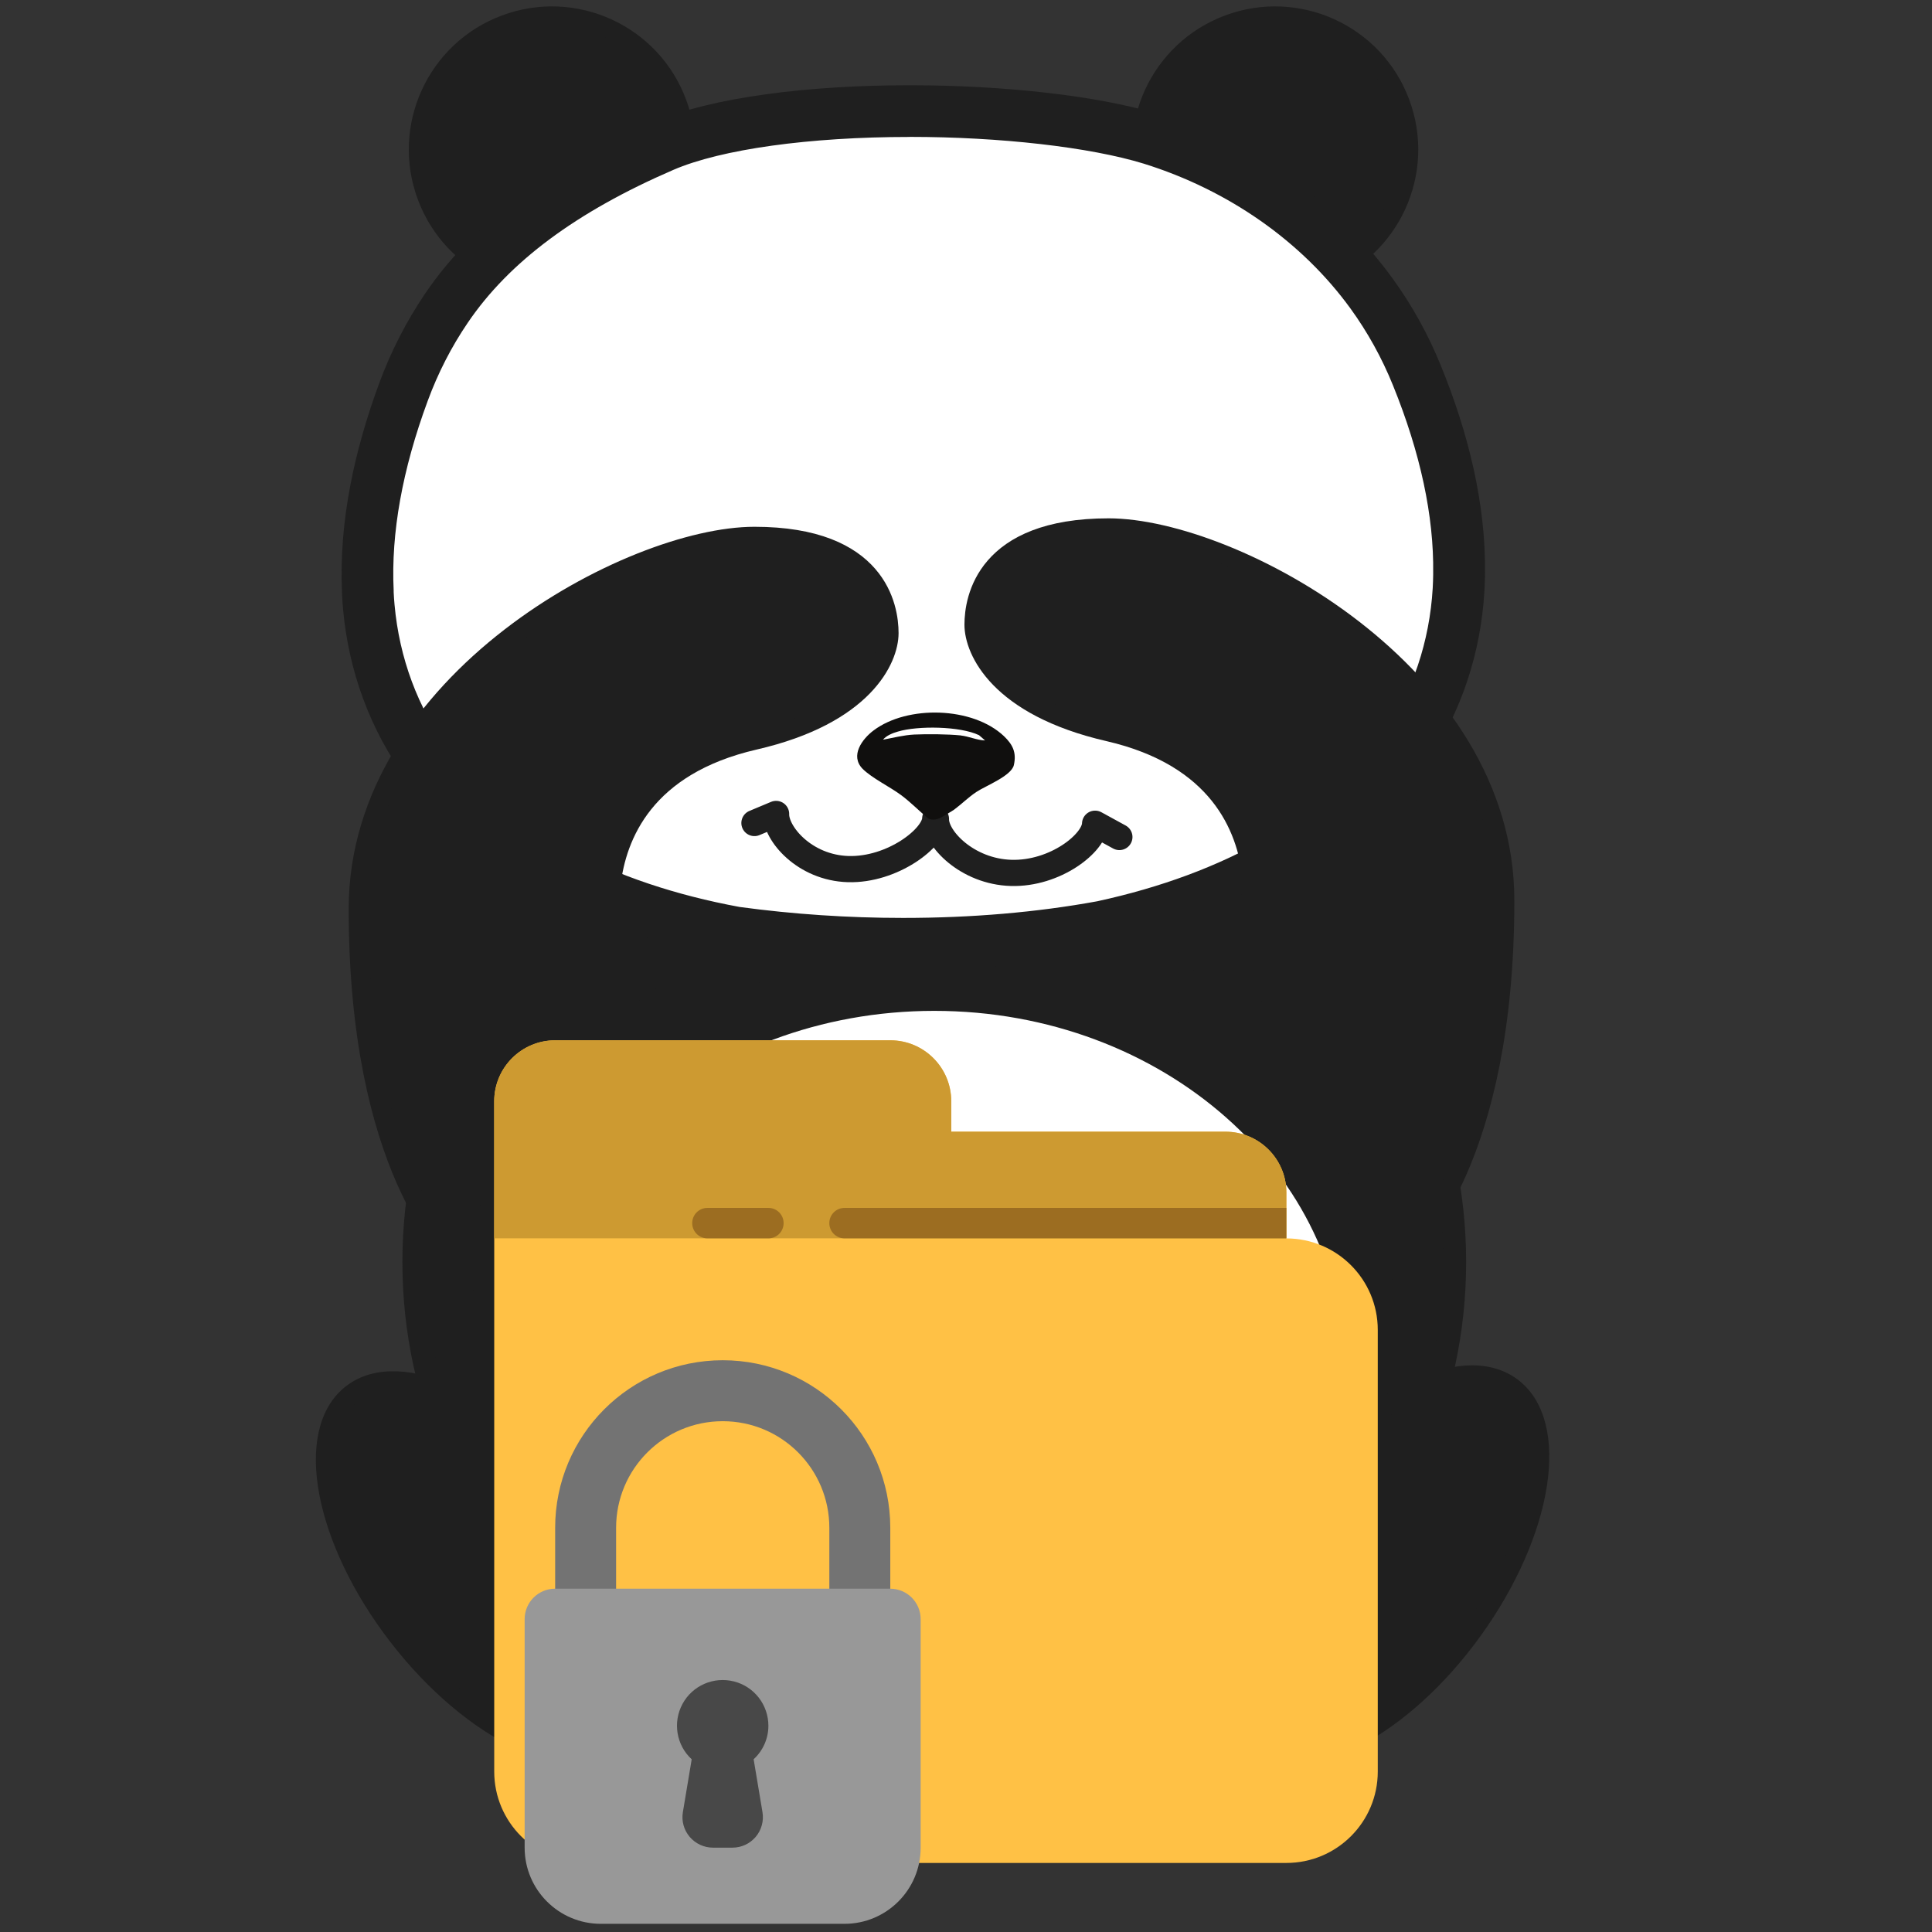
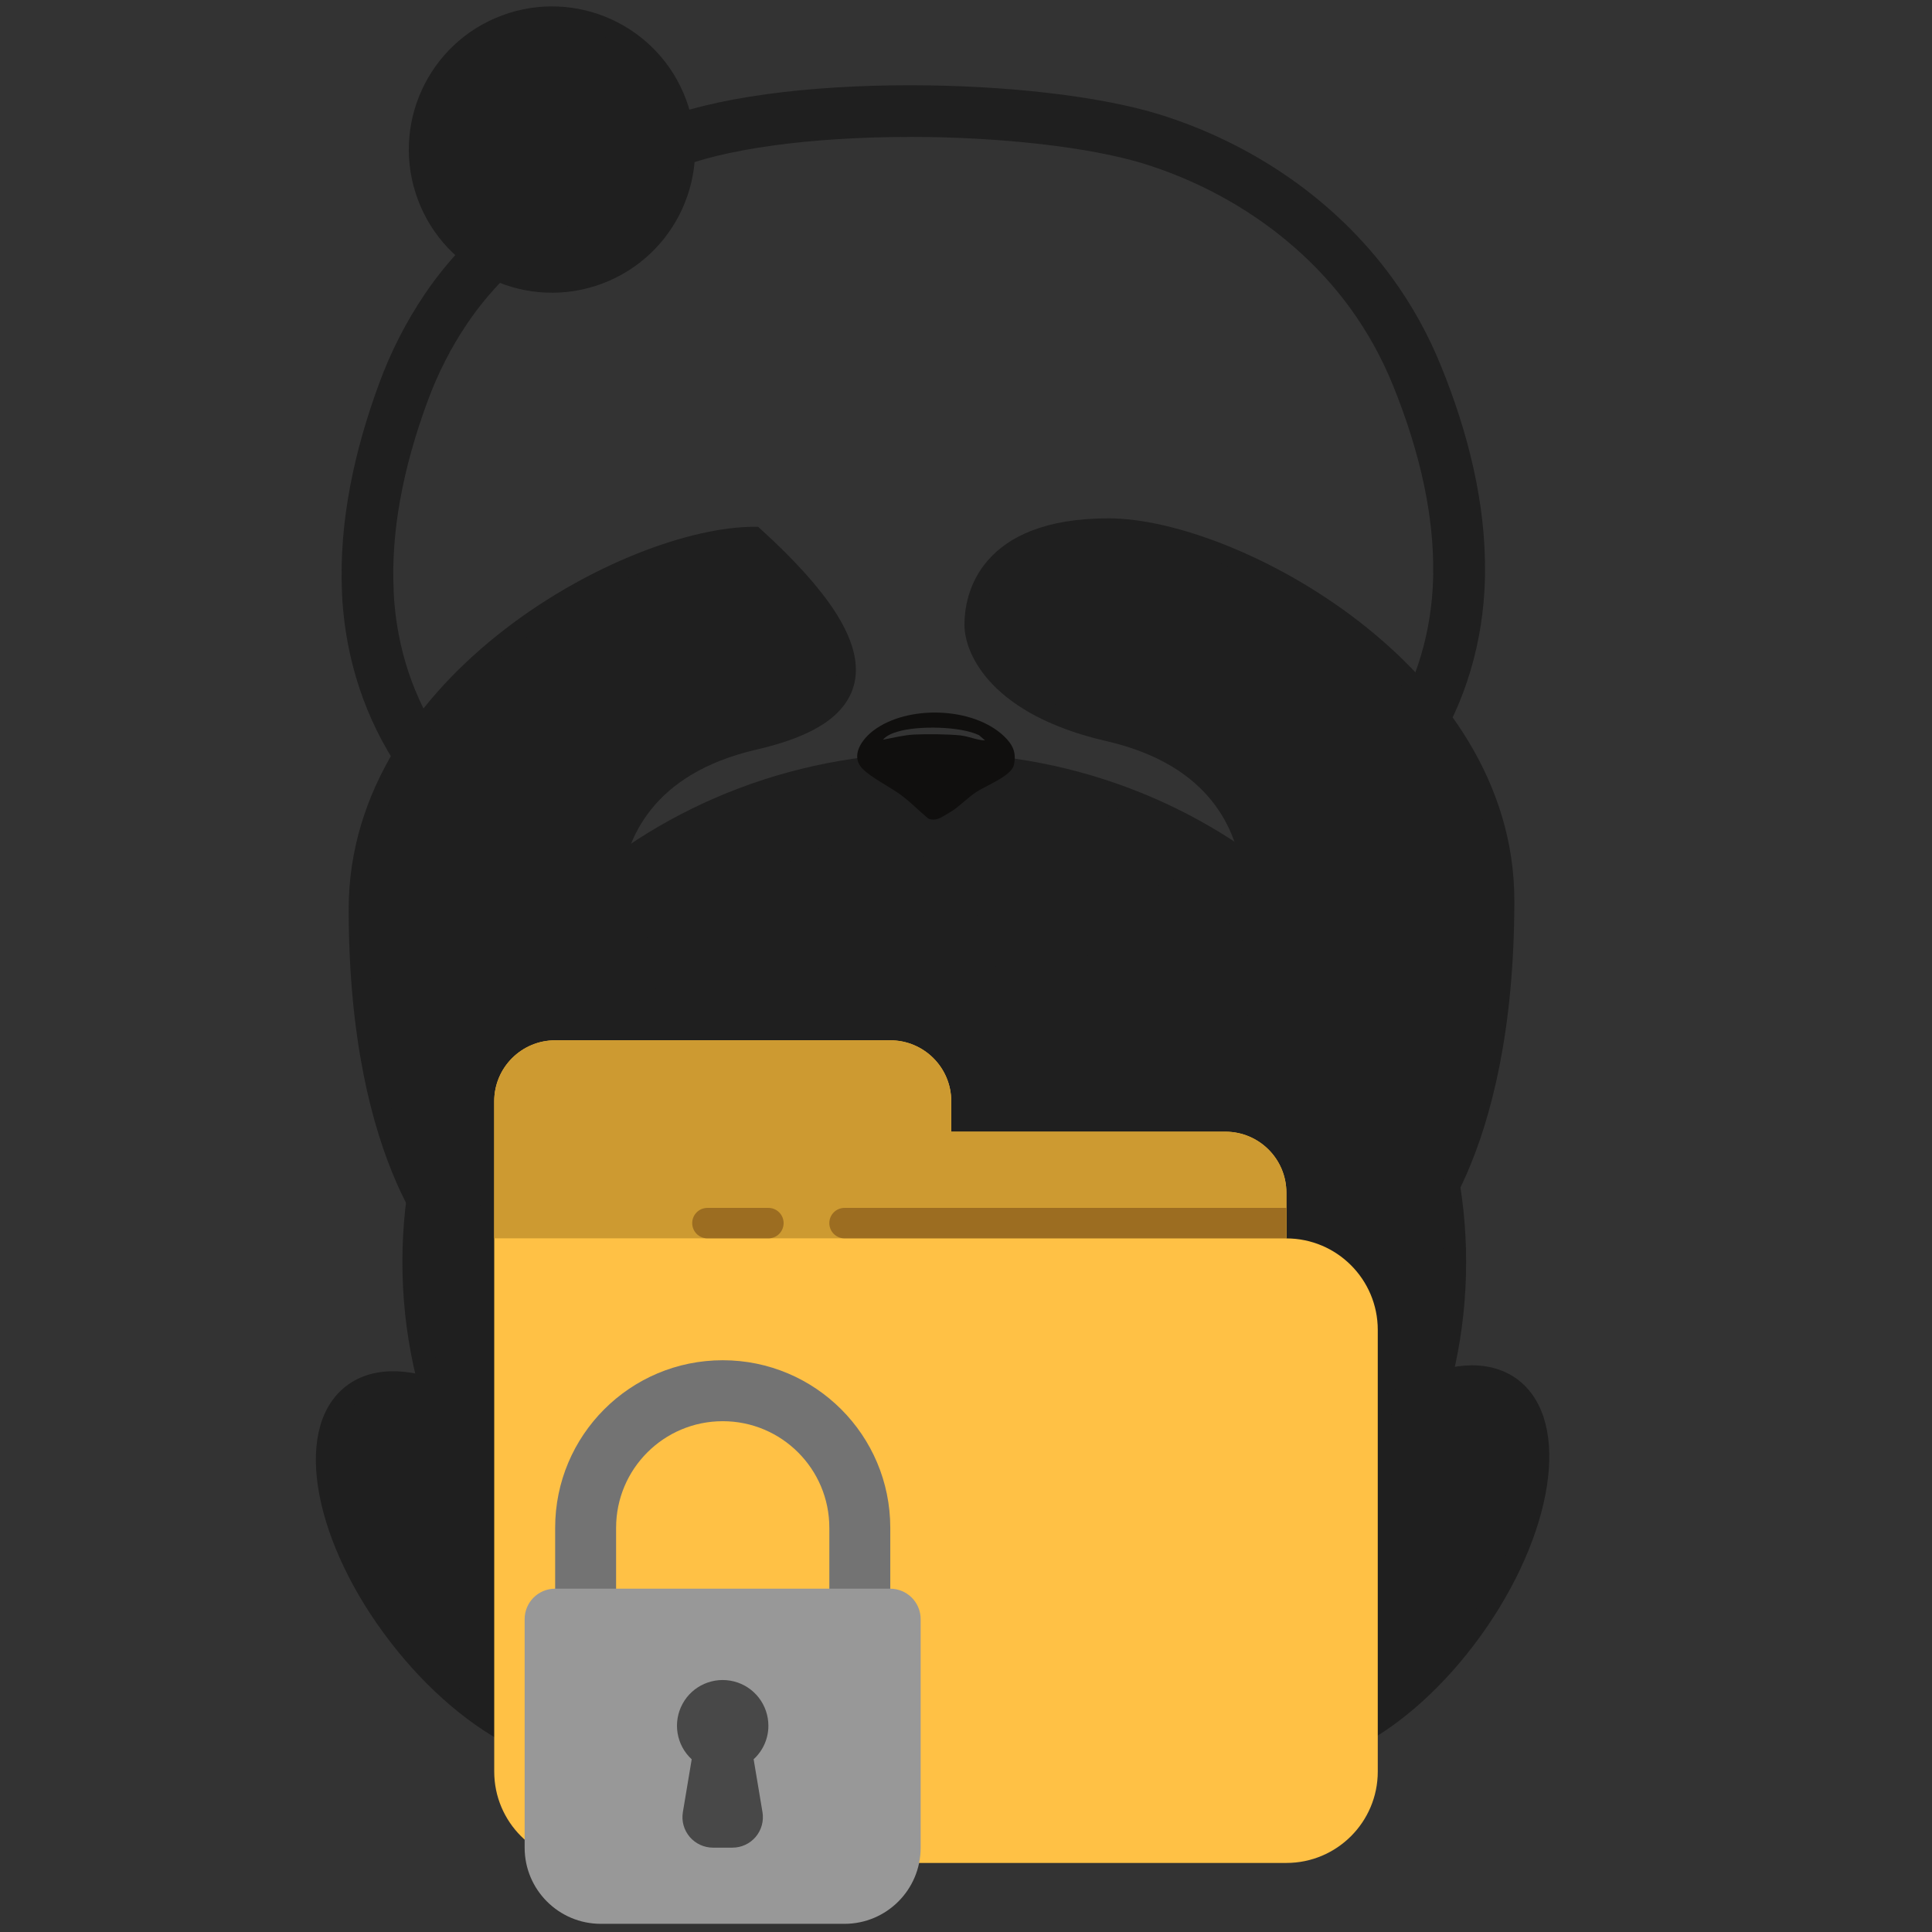
<svg xmlns="http://www.w3.org/2000/svg" width="121" height="121" viewBox="0 0 121 121" fill="none">
  <rect x="0" y="0" width="121" height="121" fill="#333333" stroke="none" />
  <path d="M58.513 110.213C76.512 110.213 91.103 96.257 91.103 79.042C91.103 61.826 76.512 47.87 58.513 47.87C40.513 47.87 25.922 61.826 25.922 79.042C25.922 96.257 40.513 110.213 58.513 110.213Z" fill="#1F1F1F" stroke="#1F1F1F" stroke-width="1.44" stroke-miterlimit="10" />
-   <path d="M58.516 110.214C73.739 110.214 86.079 99.303 86.079 85.844C86.079 72.385 73.739 61.475 58.516 61.475C43.293 61.475 30.952 72.385 30.952 85.844C30.952 99.303 43.293 110.214 58.516 110.214Z" fill="white" stroke="#1F1F1F" stroke-width="3.67" stroke-miterlimit="10" />
  <path d="M92.242 102.108C96.696 95.935 97.768 89.099 94.636 86.839C91.504 84.579 85.354 87.752 80.9 93.925C76.446 100.099 75.374 106.935 78.506 109.195C81.638 111.455 87.788 108.282 92.242 102.108Z" fill="#1F1F1F" stroke="#1F1F1F" stroke-width="1.2" stroke-miterlimit="10" />
  <path d="M35.992 93.933C40.642 99.961 41.933 106.759 38.874 109.117C35.816 111.475 29.572 108.497 24.922 102.469C20.273 96.445 18.982 89.646 22.04 87.288C25.098 84.931 31.343 87.908 35.992 93.936V93.933Z" fill="#1F1F1F" stroke="#1F1F1F" stroke-width="1.2" stroke-miterlimit="10" />
  <path d="M59.571 89.008C59.571 89.591 59.098 90.064 58.514 90.064C57.931 90.064 57.459 89.591 57.459 89.008C57.459 88.425 57.931 87.952 58.514 87.952C59.098 87.952 59.571 88.425 59.571 89.008Z" fill="#1F1F1F" />
-   <path d="M87.697 6.446C89.31 10.773 87.11 15.591 82.78 17.205C78.453 18.818 73.635 16.618 72.021 12.288C70.408 7.961 72.608 3.143 76.939 1.529C81.265 -0.084 86.084 2.116 87.697 6.446Z" fill="#1F1F1F" stroke="#1F1F1F" stroke-width="1.2" stroke-miterlimit="10" />
  <path d="M42.407 6.446C44.021 10.773 41.821 15.591 37.49 17.205C33.163 18.818 28.345 16.618 26.732 12.288C25.118 7.961 27.318 3.143 31.649 1.529C35.976 -0.084 40.794 2.116 42.407 6.446Z" fill="#1F1F1F" stroke="#1F1F1F" stroke-width="1.2" stroke-miterlimit="10" />
-   <path d="M56.565 59.102C53.026 59.102 49.484 58.863 46.033 58.39C41.904 57.635 38.131 56.374 34.886 54.643C31.48 52.831 28.752 50.554 26.775 47.878C24.696 45.054 23.424 41.644 23.094 38.014C23.068 37.721 23.046 37.423 23.031 37.127C22.852 33.243 23.603 29.037 25.265 24.538C25.954 22.675 26.856 20.912 27.949 19.298C30.713 15.221 35.154 11.902 41.516 9.152C44.746 7.755 50.379 6.952 56.964 6.952C62.871 6.952 68.537 7.609 72.115 8.701C77.74 10.454 82.632 13.886 85.884 18.367C87.028 19.944 87.989 21.678 88.737 23.519C90.545 27.963 91.432 32.143 91.374 35.942V36.034C91.366 36.323 91.359 36.62 91.341 36.914C91.132 40.555 89.969 44.005 87.978 46.891C86.09 49.63 83.439 51.992 80.091 53.913C76.901 55.743 73.172 57.129 68.999 58.031C65.156 58.735 60.954 59.098 56.557 59.098L56.565 59.102Z" fill="white" />
  <path d="M56.971 8.573C62.639 8.573 68.264 9.215 71.63 10.249C76.933 11.902 81.531 15.122 84.578 19.32C85.645 20.791 86.543 22.408 87.24 24.131C88.963 28.374 89.811 32.341 89.759 35.906V36.005C89.755 36.279 89.745 36.555 89.73 36.83C89.535 40.174 88.472 43.338 86.653 45.982C84.904 48.519 82.429 50.719 79.294 52.52C76.262 54.262 72.705 55.582 68.715 56.447C64.931 57.14 60.843 57.489 56.563 57.489C53.124 57.489 49.677 57.258 46.326 56.803C42.322 56.066 38.728 54.859 35.648 53.22C32.454 51.523 29.909 49.403 28.079 46.924C26.173 44.343 25.01 41.211 24.71 37.875C24.684 37.6 24.666 37.328 24.655 37.083V36.969C24.482 33.39 25.201 29.397 26.789 25.103C27.43 23.361 28.274 21.715 29.297 20.212C31.882 16.398 36.095 13.267 42.167 10.641C45.16 9.347 50.697 8.577 56.974 8.577M56.974 5.339C50.785 5.339 44.61 6.058 40.884 7.671C35.325 10.073 30.041 13.347 26.62 18.396C25.443 20.134 24.482 22.016 23.756 23.985C22.213 28.169 21.212 32.646 21.421 37.123C21.421 37.156 21.421 37.185 21.421 37.218C21.435 37.534 21.457 37.849 21.487 38.164C21.835 42.018 23.177 45.725 25.476 48.846C27.735 51.908 30.786 54.298 34.126 56.077C37.771 58.017 41.764 59.26 45.816 59.997C49.388 60.484 53.018 60.723 56.563 60.723C61.041 60.723 65.393 60.345 69.35 59.619C73.376 58.75 77.325 57.379 80.907 55.325C84.189 53.44 87.163 50.95 89.323 47.819C91.523 44.629 92.744 40.878 92.968 37.017C92.986 36.701 92.997 36.382 93.004 36.067C93.004 36.034 93.004 36.005 93.004 35.971C93.07 31.491 91.926 27.043 90.247 22.914C89.459 20.971 88.439 19.119 87.203 17.421C83.617 12.486 78.381 8.962 72.602 7.161C68.8 5.995 62.881 5.339 56.978 5.339H56.974Z" fill="#1F1F1F" />
-   <path d="M28.304 78.488C28.304 78.488 22.438 73.197 22.438 56.924C22.438 42.675 39.529 33.592 47.251 33.592C54.973 33.592 55.677 38.043 55.677 39.653C55.677 41.263 54.126 44.779 47.251 46.36C40.376 47.944 38.619 52.315 38.267 55.406C37.915 58.497 41.256 61.06 41.256 61.06C35.183 65.046 30.791 70.777 28.304 78.485V78.488Z" fill="#1F1F1F" stroke="#1F1F1F" stroke-width="1.2" stroke-miterlimit="10" />
+   <path d="M28.304 78.488C28.304 78.488 22.438 73.197 22.438 56.924C22.438 42.675 39.529 33.592 47.251 33.592C55.677 41.263 54.126 44.779 47.251 46.36C40.376 47.944 38.619 52.315 38.267 55.406C37.915 58.497 41.256 61.06 41.256 61.06C35.183 65.046 30.791 70.777 28.304 78.485V78.488Z" fill="#1F1F1F" stroke="#1F1F1F" stroke-width="1.2" stroke-miterlimit="10" />
  <path d="M88.376 77.96C88.376 77.96 94.243 72.669 94.243 56.395C94.243 42.146 77.152 33.063 69.429 33.063C61.707 33.063 61.003 37.515 61.003 39.125C61.003 40.734 62.554 44.251 69.429 45.831C76.305 47.415 78.061 51.786 78.413 54.877C78.765 57.969 75.425 60.532 75.425 60.532C81.291 64.833 85.538 70.718 88.376 77.956V77.96Z" fill="#1F1F1F" stroke="#1F1F1F" stroke-width="1.2" stroke-miterlimit="10" />
  <path d="M58.573 51.27C58.536 52.484 55.878 54.511 53.124 54.431C50.37 54.35 48.57 52.19 48.607 50.977L47.25 51.545" stroke="#1F1F1F" stroke-width="1.64" stroke-linecap="round" stroke-linejoin="round" />
  <path d="M58.618 51.292C58.581 52.506 60.573 54.589 63.326 54.669C66.08 54.75 68.552 52.803 68.585 51.589L70.106 52.421" stroke="#1F1F1F" stroke-width="1.64" stroke-linecap="round" stroke-linejoin="round" />
  <path d="M62.878 46.106C60.928 44.255 56.835 44.148 54.712 45.747C53.997 46.282 53.224 47.331 54.023 48.149C54.599 48.728 55.75 49.286 56.439 49.799C57.03 50.239 57.554 50.778 58.119 51.251C58.269 51.346 58.614 51.398 59.017 51.156C59.072 51.123 59.629 50.8 59.765 50.701C60.238 50.349 60.645 49.935 61.148 49.601C61.734 49.212 63.348 48.596 63.498 47.914C63.674 47.126 63.425 46.631 62.878 46.106ZM60.172 46.059C59.373 45.978 58.075 45.967 57.257 46.004C56.601 46.037 55.944 46.209 55.303 46.327C55.504 46.07 55.915 45.908 56.238 45.817C57.484 45.443 60.132 45.476 61.316 46.044L61.694 46.374C61.181 46.356 60.671 46.117 60.168 46.062L60.172 46.059Z" fill="#100F0E" />
  <path d="M86.289 83.281V110.951C86.289 114.112 83.726 116.675 80.565 116.675H36.677C33.516 116.675 30.953 114.112 30.953 110.951V68.973C30.953 66.865 32.661 65.156 34.77 65.156H55.759C57.867 65.156 59.576 66.865 59.576 68.973V70.88H76.748C78.856 70.88 80.565 72.589 80.565 74.697V77.561C83.726 77.565 86.285 80.124 86.289 83.285V83.281Z" fill="#FFC145" />
  <path d="M80.565 74.693V77.557H30.953V68.969C30.953 66.861 32.662 65.152 34.77 65.152H55.759C57.868 65.152 59.576 66.861 59.576 68.969V70.876H76.748C78.856 70.876 80.565 72.585 80.565 74.693Z" fill="#CD9A31" />
  <path d="M48.124 77.557H44.306C43.778 77.557 43.353 77.132 43.353 76.604C43.353 76.076 43.778 75.65 44.306 75.65H48.124C48.652 75.65 49.077 76.076 49.077 76.604C49.077 77.132 48.652 77.557 48.124 77.557Z" fill="#9C6D21" />
  <path d="M80.563 75.65V77.557H52.893C52.365 77.557 51.94 77.132 51.94 76.604C51.94 76.076 52.365 75.65 52.893 75.65H80.563Z" fill="#9C6D21" />
  <path d="M51.941 101.41V95.686C51.941 91.997 48.952 89.009 45.264 89.009C41.575 89.009 38.586 91.997 38.586 95.686V101.41H34.769V95.686C34.769 89.889 39.466 85.191 45.264 85.191C51.061 85.191 55.758 89.889 55.758 95.686V101.41H51.941Z" fill="#737373" />
  <path d="M34.765 99.499H55.754C56.806 99.499 57.66 100.353 57.66 101.406V115.717C57.66 118.35 55.526 120.488 52.89 120.488H37.629C34.996 120.488 32.858 118.354 32.858 115.717V101.406C32.858 100.353 33.712 99.499 34.765 99.499Z" fill="#989898" />
  <path d="M48.124 108.087C48.124 106.774 47.24 105.63 45.968 105.307C44.696 104.985 43.368 105.564 42.745 106.715C42.122 107.867 42.356 109.297 43.321 110.184L42.767 113.499C42.675 114.053 42.833 114.617 43.196 115.043C43.559 115.468 44.091 115.717 44.652 115.717H45.873C46.434 115.717 46.965 115.472 47.328 115.043C47.691 114.614 47.846 114.049 47.754 113.495L47.2 110.181C47.787 109.642 48.124 108.882 48.124 108.087Z" fill="#484848" />
</svg>